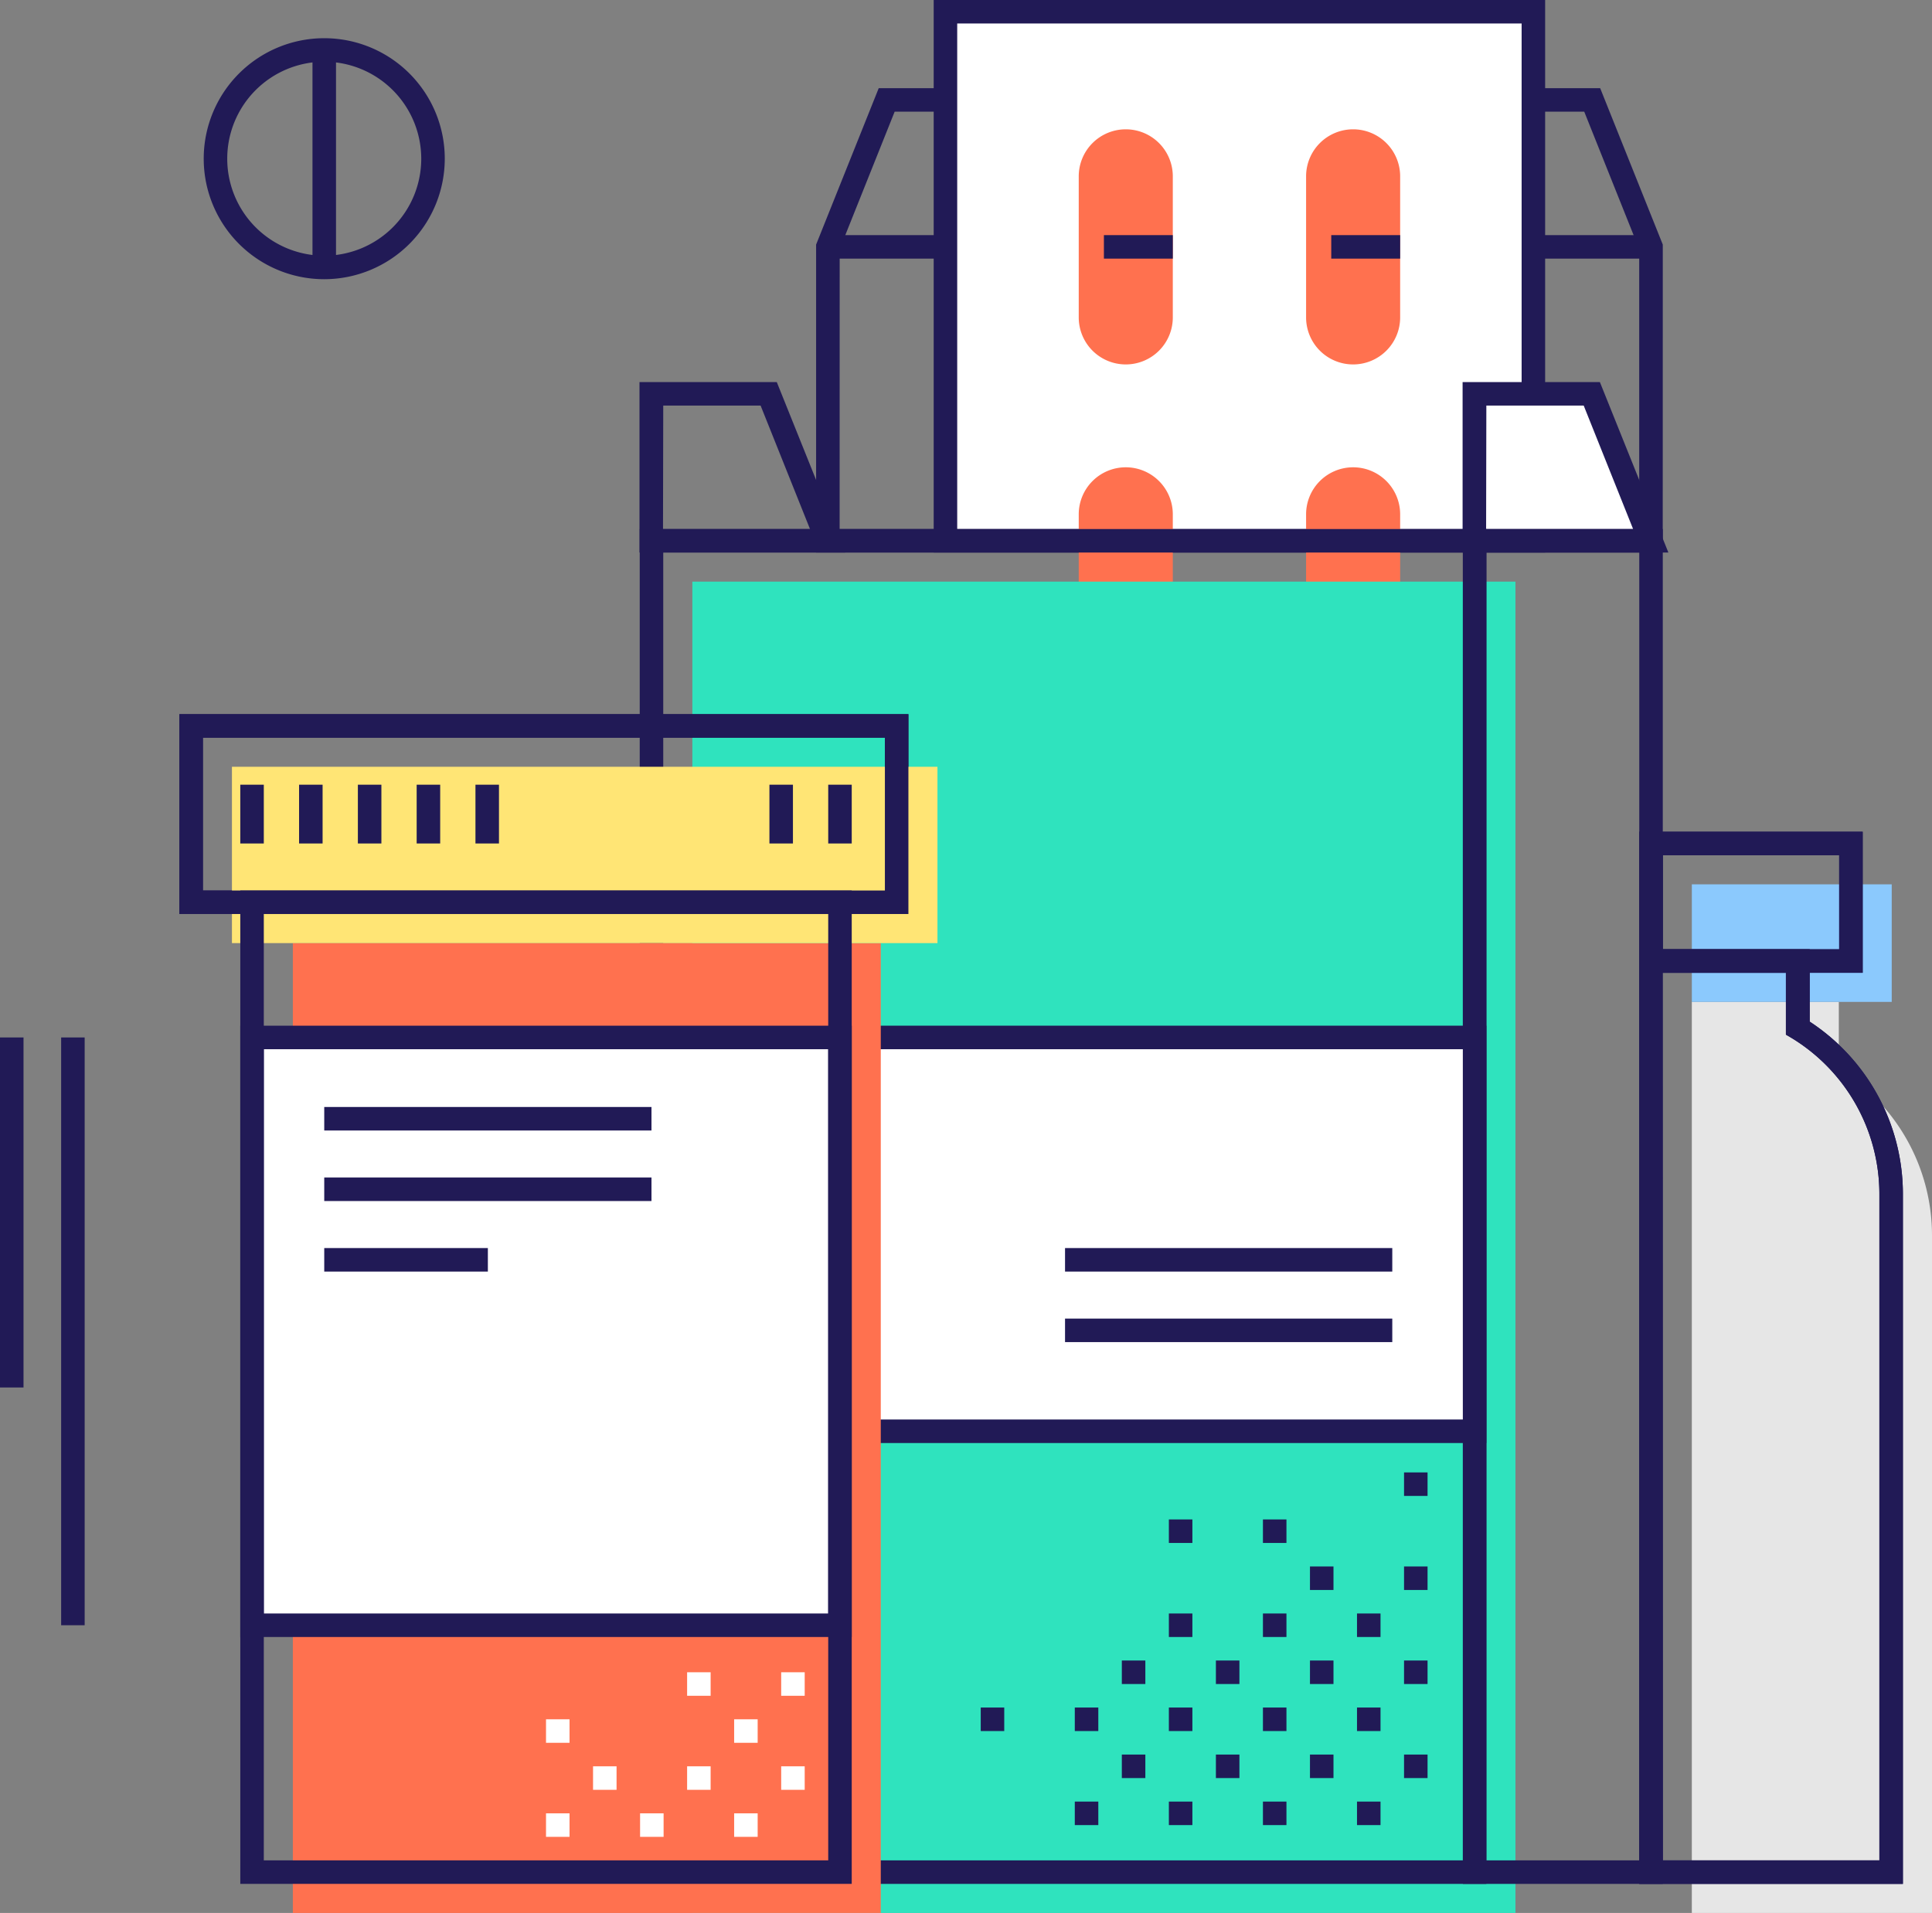
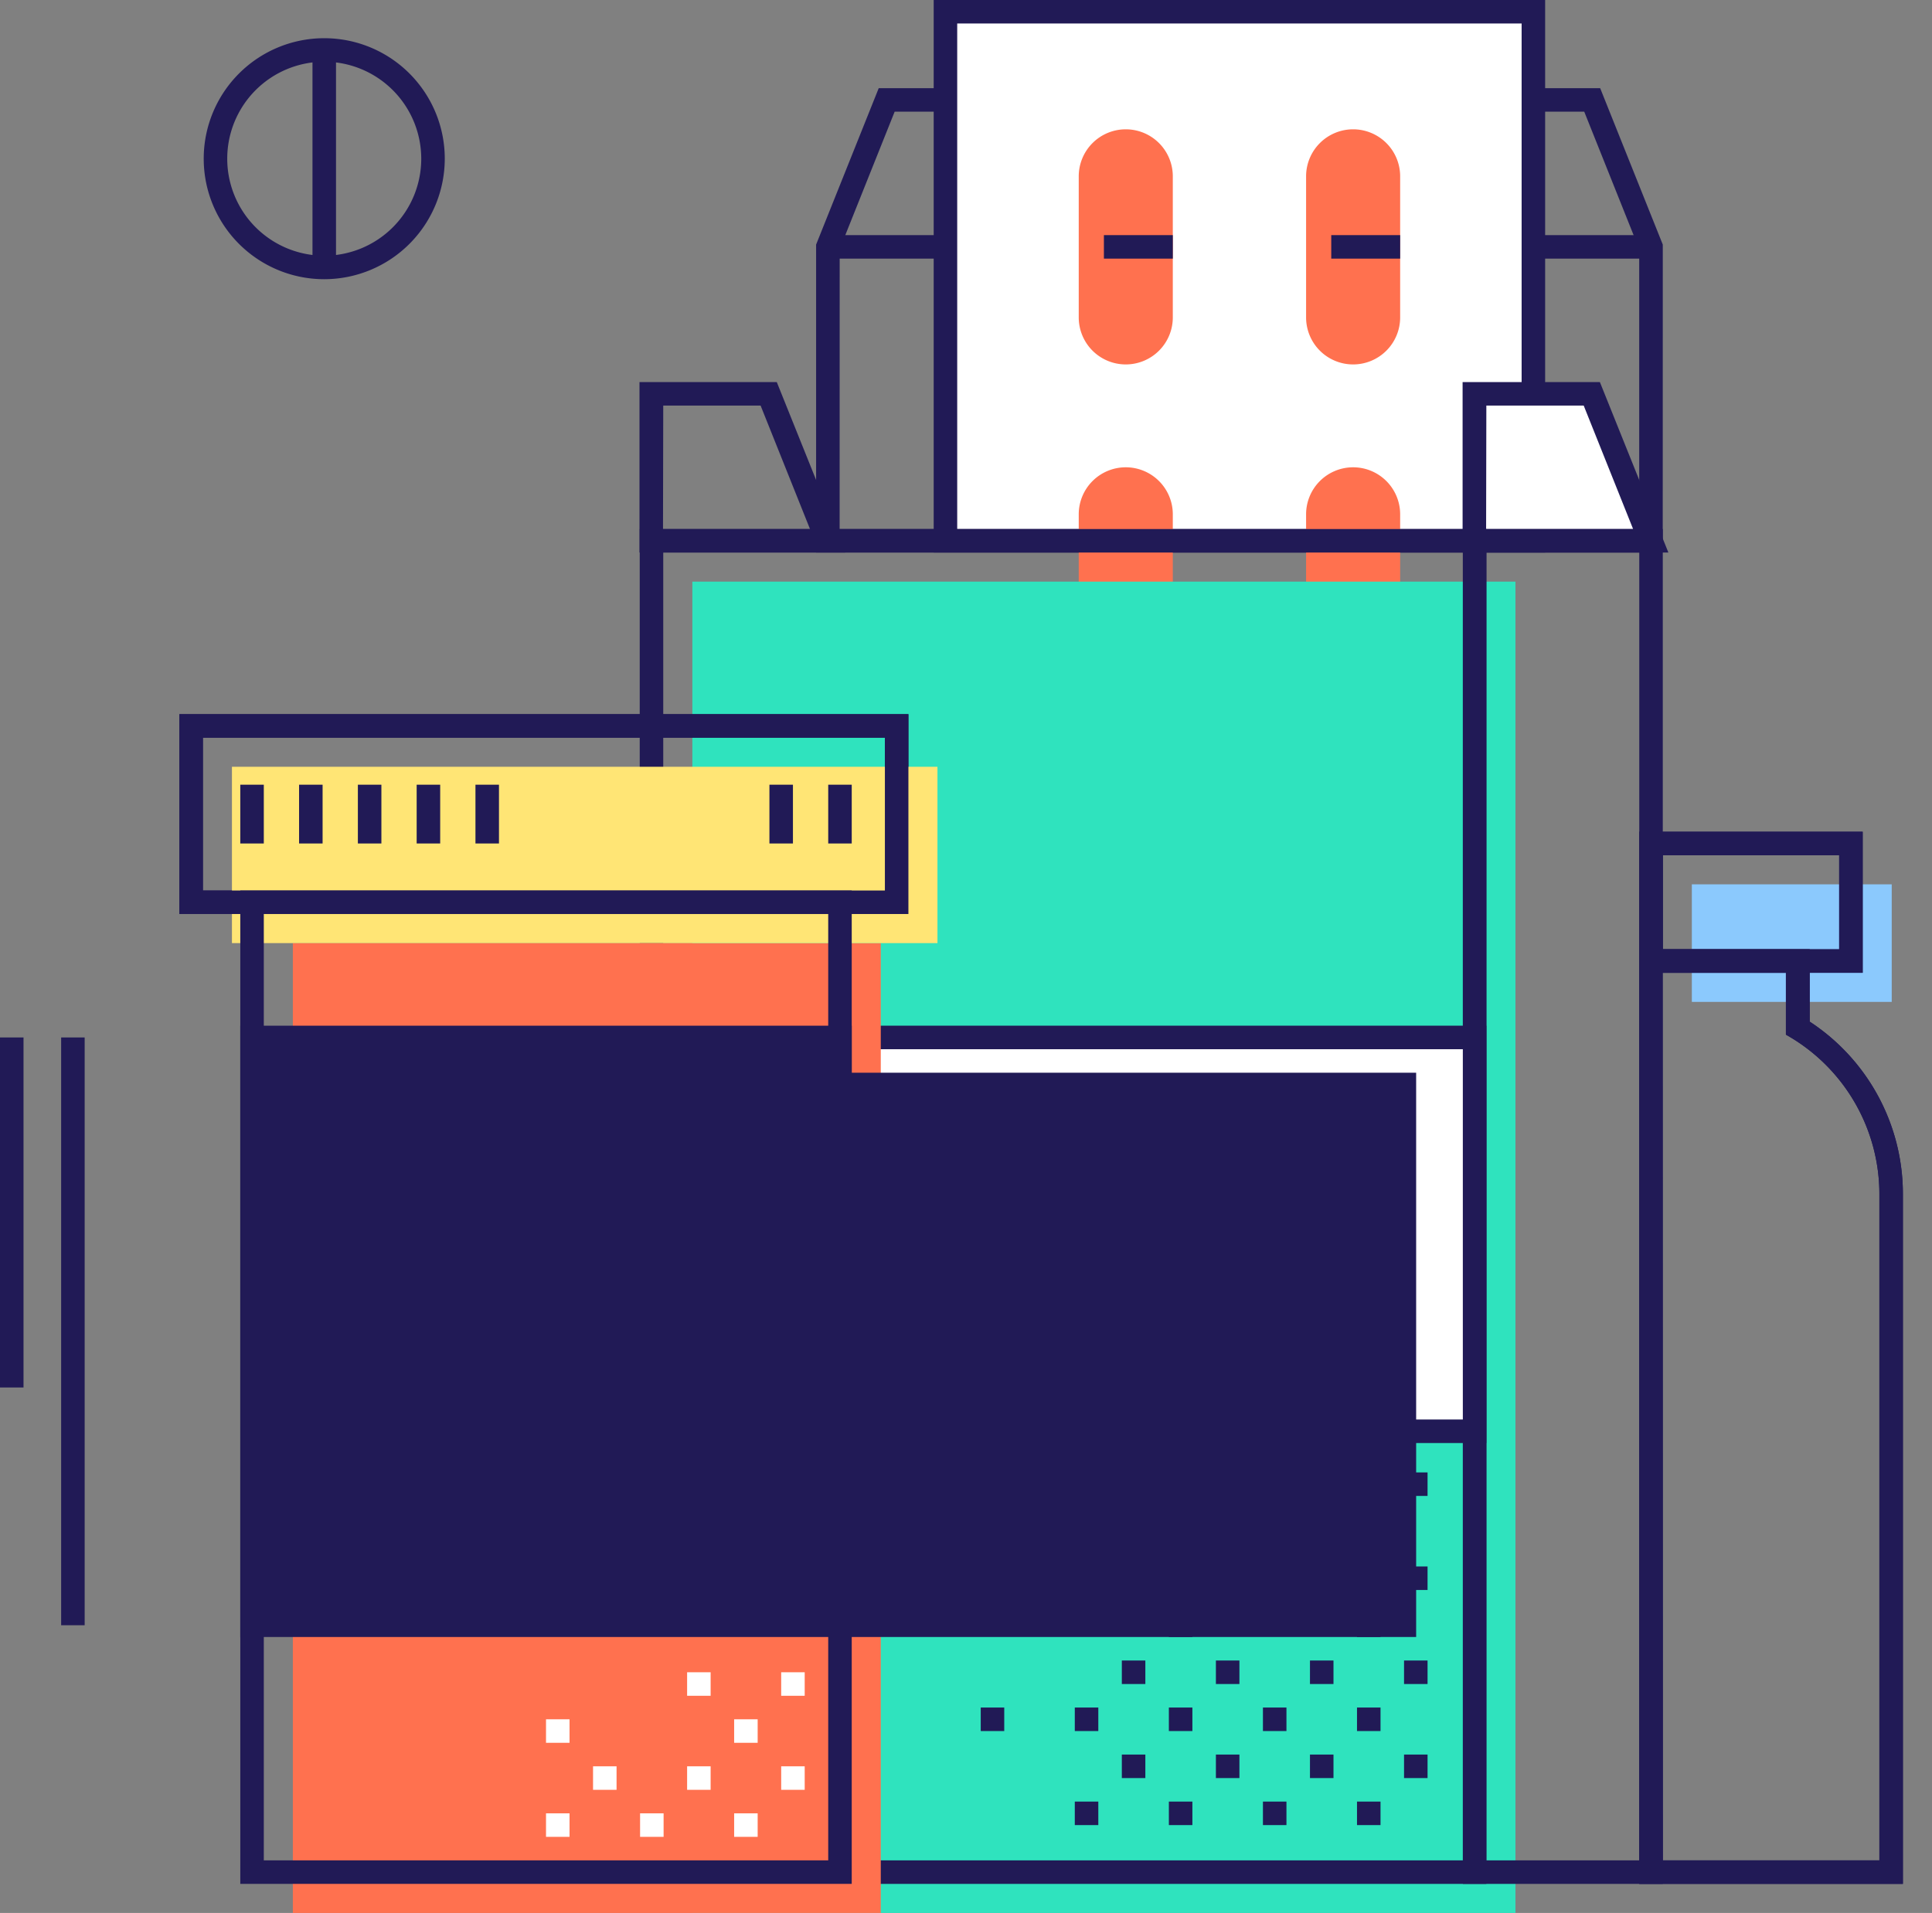
<svg xmlns="http://www.w3.org/2000/svg" viewBox="0 0 328.61 325.45">
  <rect x="0" y="0" width="328.61" height="325.45" fill="#808080" stroke="none" />
  <defs>
    <style>.cls-1{fill:#e6e6e6;}.cls-2{fill:#8bc9fd;}.cls-3{fill:#211a56;}.cls-4{fill:#fff;}.cls-5{fill:#ff714f;}.cls-6{fill:#2fe3be;}.cls-7{fill:#ffe575;}</style>
  </defs>
  <title>Asset 5</title>
  <g id="Layer_2" data-name="Layer 2">
    <g id="all-2">
-       <path class="cls-1" d="M328.61,210.2V325.45H287.76v-155h25v11.41A33.25,33.25,0,0,1,328.61,210.2Z" />
      <rect class="cls-2" x="287.76" y="150.45" width="34" height="20" />
      <path class="cls-3" d="M323.66,320.5H278.81v-159h29v12.31a35.05,35.05,0,0,1,15.85,29.44Zm-40.85-4h36.85V203.25a31.1,31.1,0,0,0-14.9-26.64l-1-.59V165.5h-21Z" />
      <path class="cls-3" d="M316.82,165.5h-38v-24h38Zm-34-4h30v-16h-30Z" />
      <path class="cls-3" d="M323.66,320.5H278.81v-159h29v12.31a35.05,35.05,0,0,1,15.85,29.44Zm-40.85-4h36.85V203.25a31.1,31.1,0,0,0-14.9-26.64l-1-.59V165.5h-21Z" />
      <path class="cls-3" d="M316.82,165.5h-38v-24h38Zm-34-4h30v-16h-30Z" />
      <path class="cls-3" d="M282.81,94h-144V41.61L149.46,15H272.17l10.65,26.61Zm-140-4h136V42.39L269.46,19H152.17l-9.35,23.39Z" />
      <rect class="cls-4" x="160.81" y="2" width="100" height="90" />
      <path class="cls-3" d="M262.81,94h-104V0h104Zm-100-4h96V4h-96Z" />
      <polygon class="cls-4" points="270.81 67 250.81 67 250.81 92 280.81 92 270.81 67" />
      <path class="cls-3" d="M283.77,94h-35V65h23.35Zm-31-4h25l-8.4-21H252.81Z" />
      <rect class="cls-3" x="260.81" y="40" width="20" height="4" />
      <rect class="cls-3" x="140.81" y="40" width="20" height="4" />
      <path class="cls-5" d="M230.15,62h0a8,8,0,0,1-8-8V30a8,8,0,0,1,8-8h0a8,8,0,0,1,8,8V54A8,8,0,0,1,230.15,62Z" />
      <path class="cls-5" d="M191.48,62h0a8,8,0,0,1-8-8V30a8,8,0,0,1,8-8h0a8,8,0,0,1,8,8V54A8,8,0,0,1,191.48,62Z" />
      <path class="cls-5" d="M230.15,119.5h0a8,8,0,0,1-8-8v-24a8,8,0,0,1,8-8h0a8,8,0,0,1,8,8v24A8,8,0,0,1,230.15,119.5Z" />
      <path class="cls-5" d="M191.48,119.5h0a8,8,0,0,1-8-8v-24a8,8,0,0,1,8-8h0a8,8,0,0,1,8,8v24A8,8,0,0,1,191.48,119.5Z" />
      <rect class="cls-6" x="117.76" y="98.95" width="140" height="226.5" />
      <path class="cls-3" d="M252.81,320.5h-144V90h144Zm-140-4h136V94h-136Z" />
      <path class="cls-3" d="M282.82,320.5h-34V90h34Zm-30-4h26V94h-26Z" />
      <path class="cls-3" d="M143.77,94h-35V65h23.35Zm-31-4h25l-8.4-21H112.81Z" />
      <rect class="cls-4" x="142.87" y="176.5" width="107.95" height="67" />
      <path class="cls-3" d="M252.81,245.5H140.87v-71H252.81Zm-107.95-4H248.81v-63H144.87Z" />
      <rect class="cls-3" x="181.15" y="212.33" width="55.66" height="4" />
      <rect class="cls-3" x="181.15" y="224.33" width="55.66" height="4" />
      <path class="cls-3" d="M55.15,47.5A20.5,20.5,0,1,1,75.65,27,20.52,20.52,0,0,1,55.15,47.5Zm0-37A16.5,16.5,0,1,0,71.65,27,16.52,16.52,0,0,0,55.15,10.5Z" />
      <rect class="cls-3" x="53.15" y="9.5" width="4" height="36" />
      <rect class="cls-3" y="176.5" width="4" height="59.55" />
      <rect class="cls-3" x="10.4" y="176.5" width="4" height="100" />
      <path class="cls-3" d="M154.51,155.5h-124v-34h124Zm-120-4h116v-26h-116Z" />
      <rect class="cls-5" x="49.81" y="160.45" width="100" height="165" />
      <rect class="cls-7" x="39.45" y="130.45" width="120" height="30" />
      <rect class="cls-4" x="42.87" y="176.5" width="100" height="100" />
-       <path class="cls-3" d="M144.87,278.5h-104v-104h104Zm-100-4h96v-96h-96Z" />
+       <path class="cls-3" d="M144.87,278.5h-104v-104h104Zh96v-96h-96Z" />
      <rect class="cls-3" x="55.15" y="188.33" width="55.66" height="4" />
      <rect class="cls-3" x="55.15" y="200.33" width="55.66" height="4" />
      <rect class="cls-3" x="55.15" y="212.33" width="27.83" height="4" />
      <rect class="cls-3" x="40.87" y="133.5" width="4" height="10" />
      <rect class="cls-3" x="50.87" y="133.5" width="4" height="10" />
      <rect class="cls-3" x="60.87" y="133.5" width="4" height="10" />
      <rect class="cls-3" x="70.87" y="133.5" width="4" height="10" />
      <rect class="cls-3" x="80.87" y="133.5" width="4" height="10" />
      <rect class="cls-3" x="130.87" y="133.5" width="4" height="10" />
      <rect class="cls-3" x="140.87" y="133.5" width="4" height="10" />
      <path class="cls-3" d="M144.87,320.5h-104v-169h104Zm-100-4h96v-161h-96Z" />
      <path class="cls-3" d="M154.51,155.5h-124v-34h124Zm-120-4h116v-26h-116Z" />
      <rect class="cls-3" x="182.81" y="306.5" width="4" height="4" />
      <rect class="cls-3" x="198.81" y="306.5" width="4" height="4" />
      <rect class="cls-3" x="214.81" y="306.5" width="4" height="4" />
      <rect class="cls-3" x="230.81" y="306.5" width="4" height="4" />
      <rect class="cls-3" x="166.81" y="290.5" width="4" height="4" />
      <rect class="cls-3" x="182.81" y="290.5" width="4" height="4" />
      <rect class="cls-3" x="190.81" y="298.5" width="4" height="4" />
      <rect class="cls-3" x="198.81" y="290.5" width="4" height="4" />
      <rect class="cls-3" x="206.81" y="298.5" width="4" height="4" />
      <rect class="cls-3" x="214.81" y="290.5" width="4" height="4" />
      <rect class="cls-3" x="222.81" y="298.5" width="4" height="4" />
      <rect class="cls-3" x="230.81" y="290.5" width="4" height="4" />
      <rect class="cls-3" x="238.81" y="298.5" width="4" height="4" />
      <rect class="cls-3" x="190.81" y="282.5" width="4" height="4" />
      <rect class="cls-3" x="198.81" y="274.5" width="4" height="4" />
      <rect class="cls-3" x="206.81" y="282.5" width="4" height="4" />
-       <rect class="cls-3" x="214.81" y="274.5" width="4" height="4" />
      <rect class="cls-3" x="222.81" y="282.5" width="4" height="4" />
      <rect class="cls-3" x="230.81" y="274.5" width="4" height="4" />
      <rect class="cls-3" x="238.81" y="282.5" width="4" height="4" />
      <rect class="cls-3" x="198.81" y="258.5" width="4" height="4" />
      <rect class="cls-3" x="214.81" y="258.5" width="4" height="4" />
      <rect class="cls-3" x="222.81" y="266.5" width="4" height="4" />
      <rect class="cls-3" x="238.81" y="266.5" width="4" height="4" />
      <rect class="cls-4" x="92.87" y="308.5" width="4" height="4" />
      <rect class="cls-4" x="100.87" y="300.5" width="4" height="4" />
      <rect class="cls-4" x="108.87" y="308.5" width="4" height="4" />
      <rect class="cls-4" x="116.87" y="300.5" width="4" height="4" />
      <rect class="cls-4" x="124.87" y="308.5" width="4" height="4" />
      <rect class="cls-4" x="132.87" y="300.5" width="4" height="4" />
      <rect class="cls-4" x="92.87" y="292.5" width="4" height="4" />
      <rect class="cls-4" x="116.87" y="284.5" width="4" height="4" />
      <rect class="cls-4" x="124.87" y="292.5" width="4" height="4" />
      <rect class="cls-4" x="132.87" y="284.5" width="4" height="4" />
      <rect class="cls-3" x="238.81" y="250.5" width="4" height="4" />
      <rect class="cls-3" x="187.76" y="40" width="11.72" height="4" />
      <rect class="cls-3" x="226.43" y="40" width="11.72" height="4" />
    </g>
  </g>
</svg>